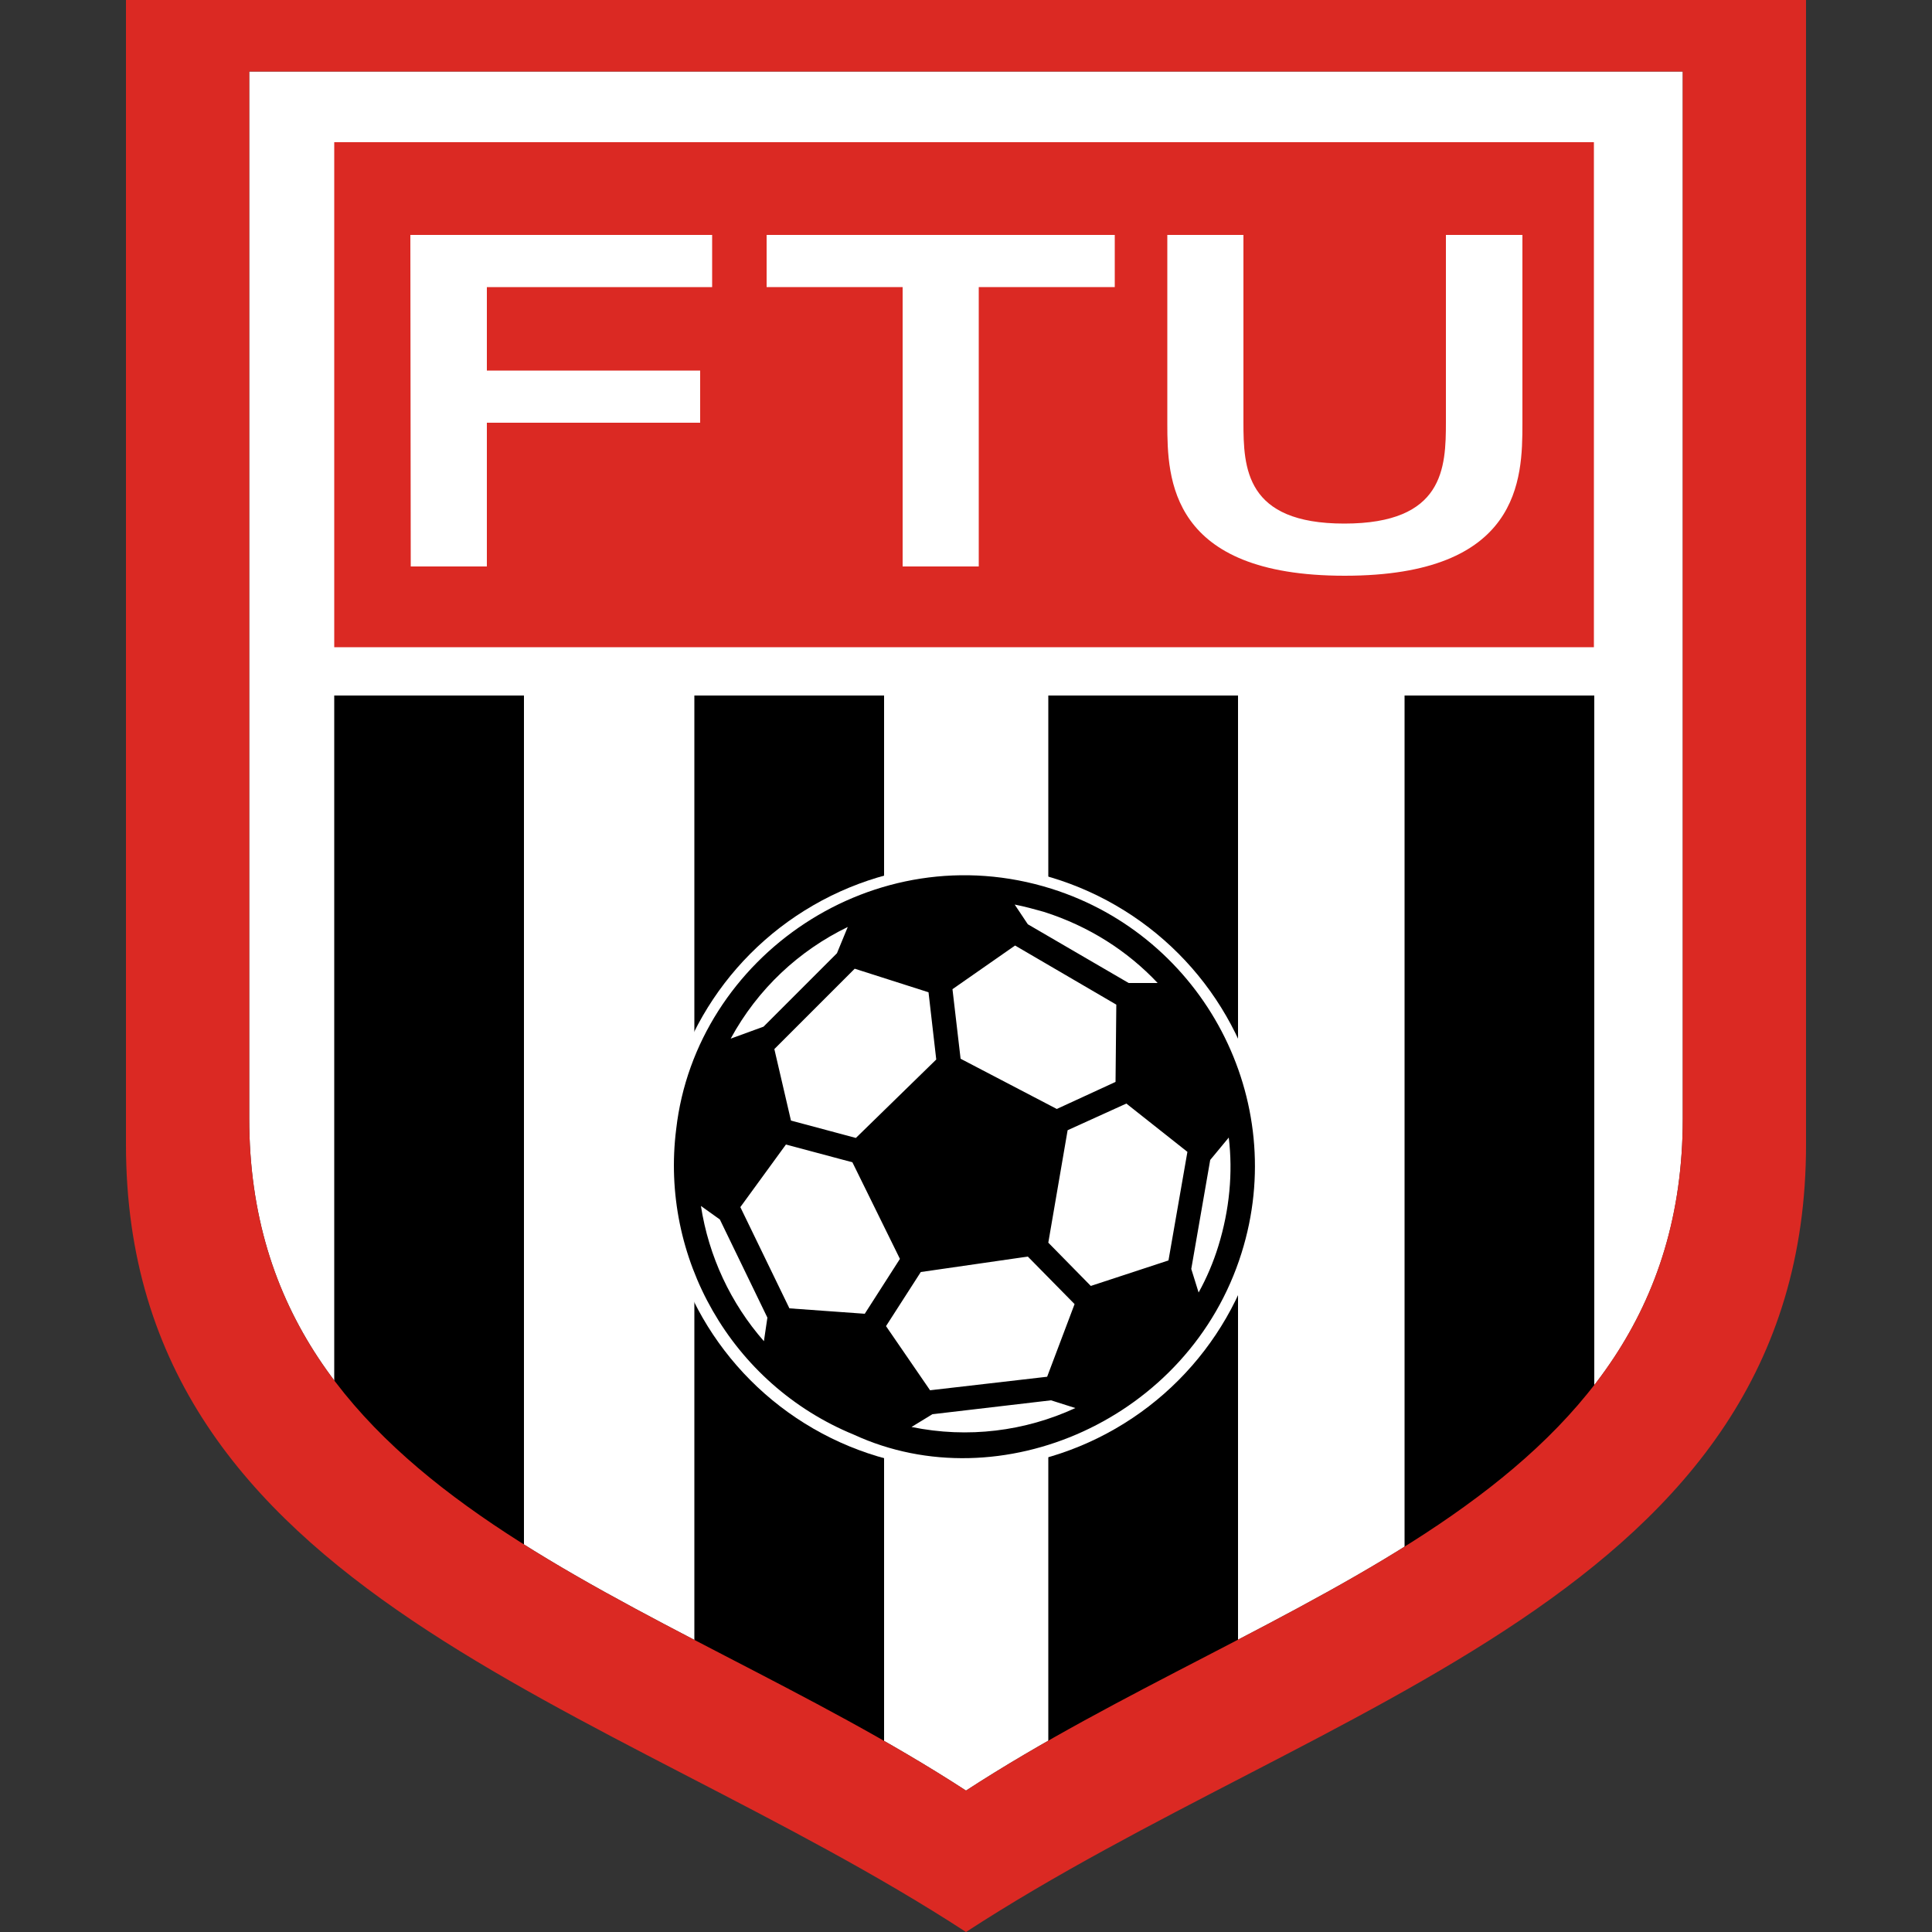
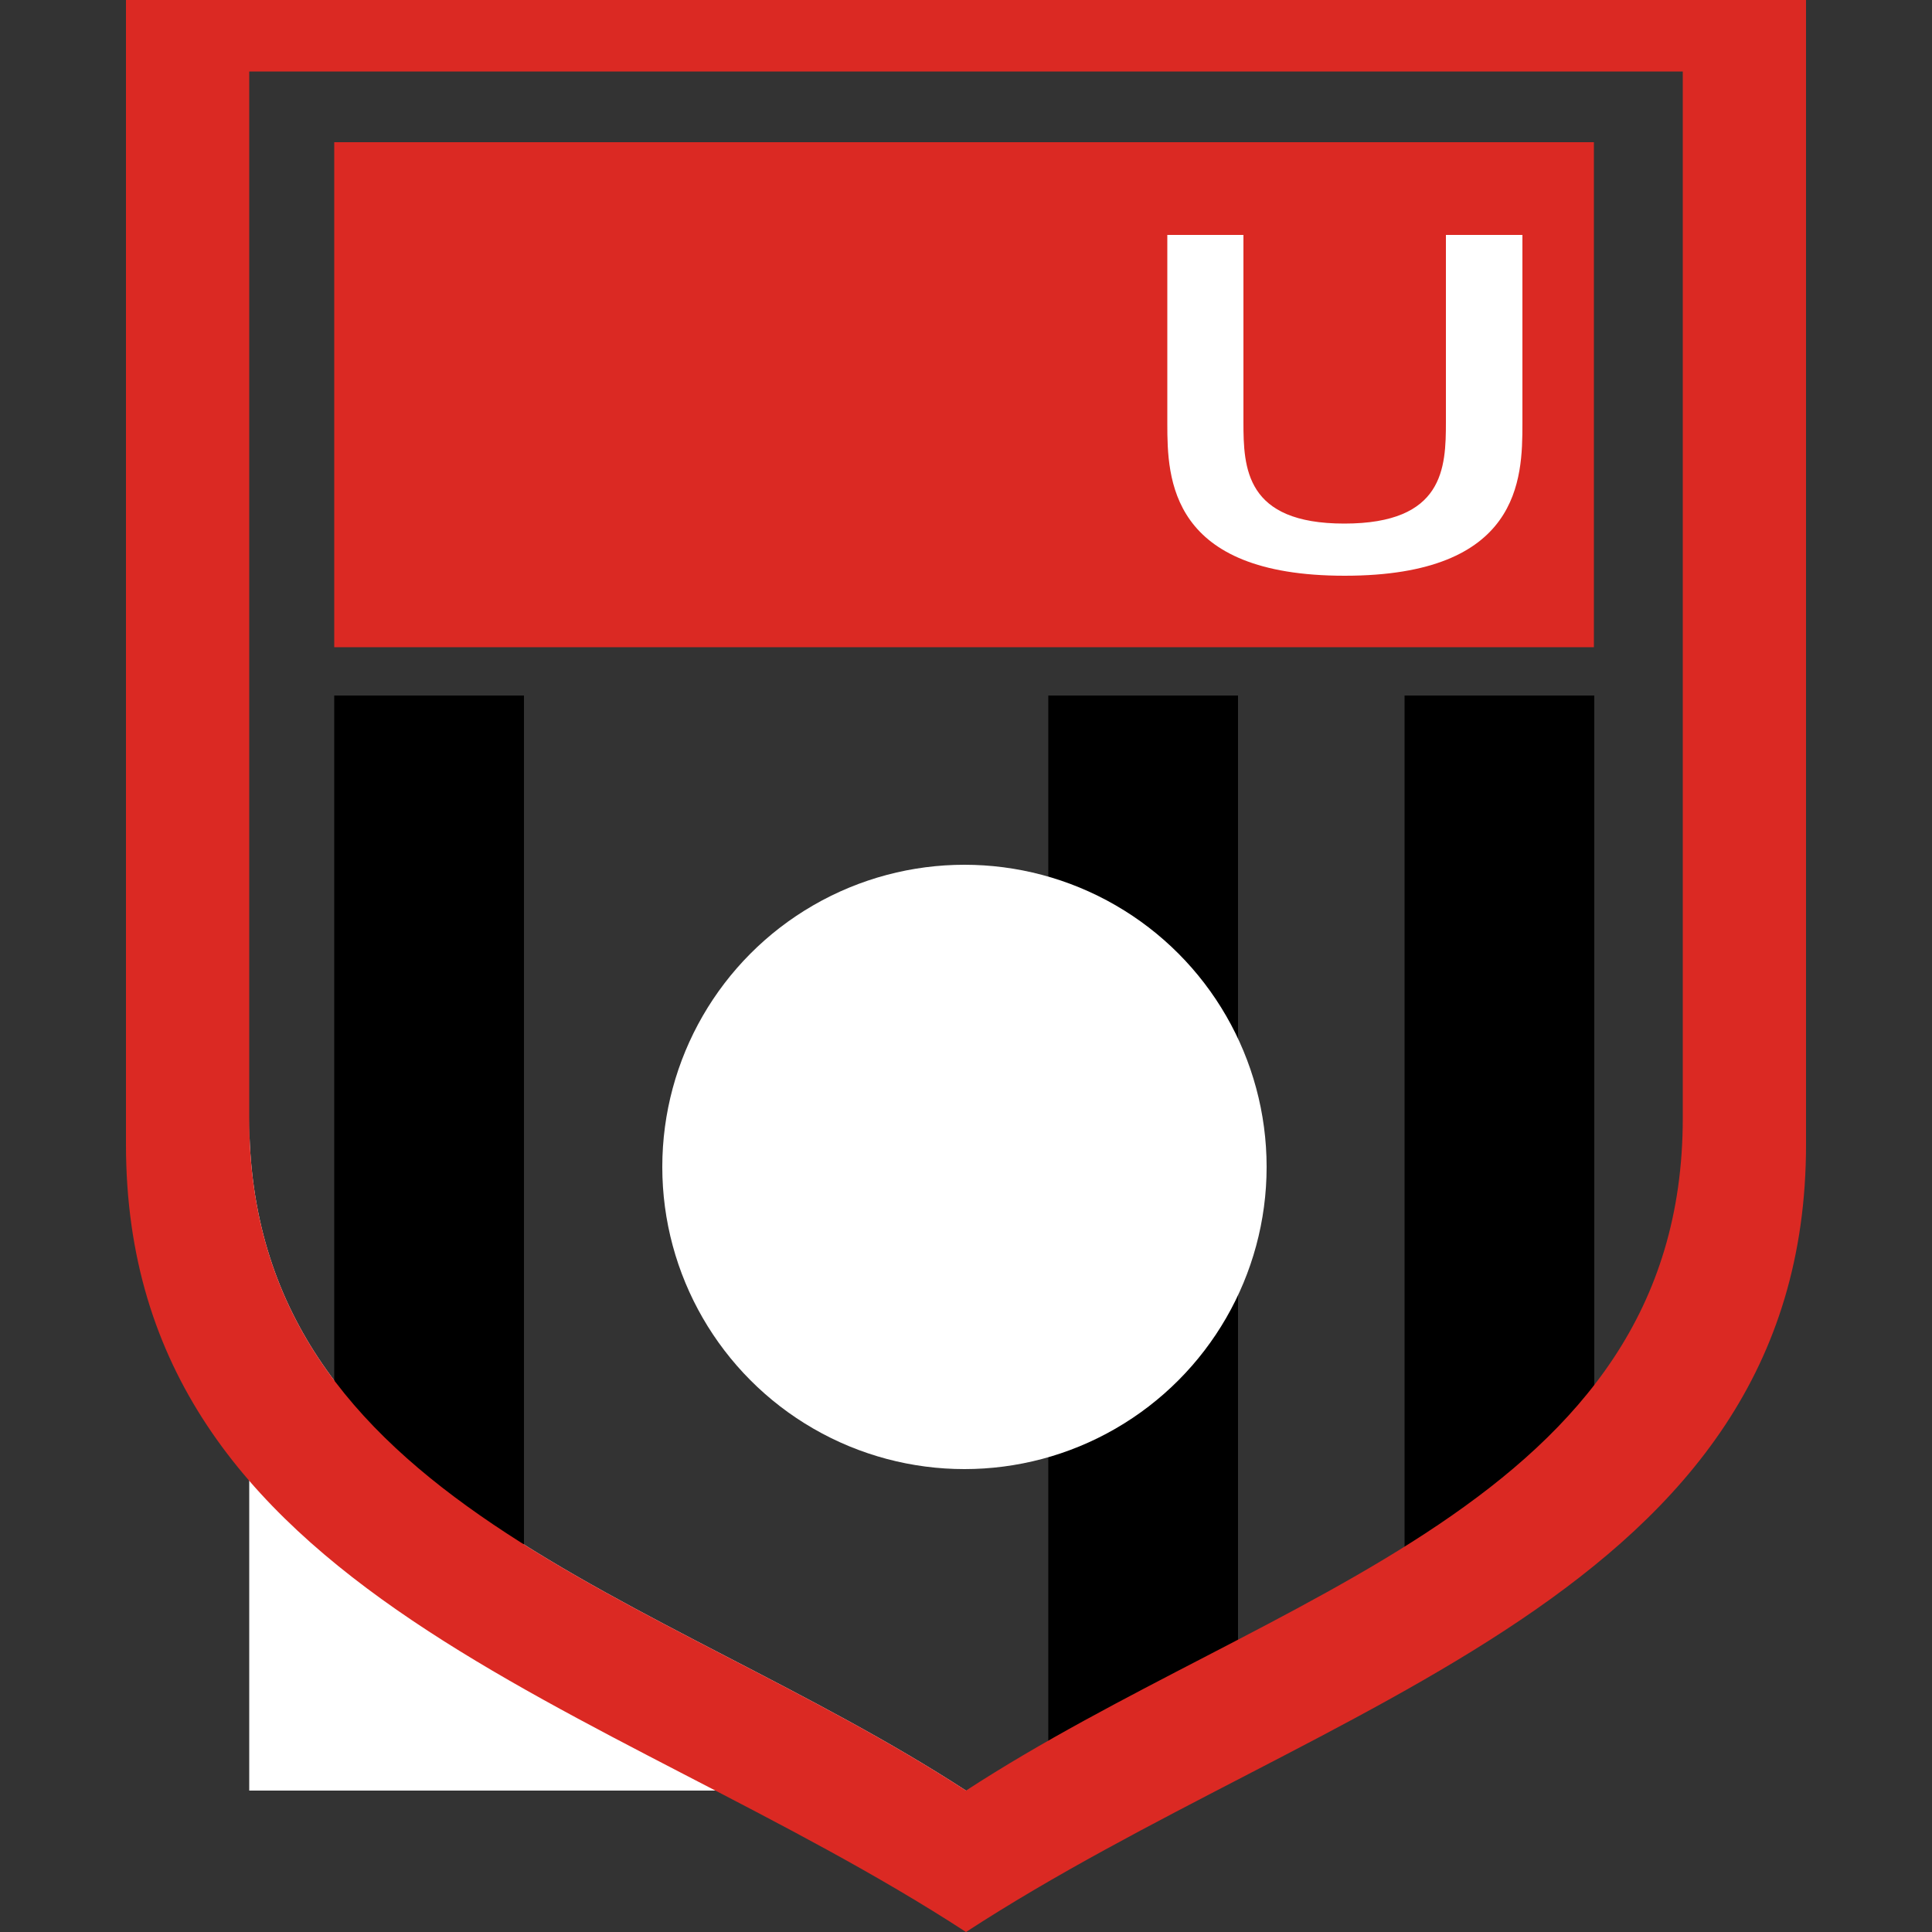
<svg xmlns="http://www.w3.org/2000/svg" version="1.1" id="Layer_1" x="0px" y="0px" viewBox="0 0 500 500" style="enable-background:new 0 0 500 500;" xml:space="preserve">
  <rect x="0" y="0" width="500" height="500" fill="#333333" stroke="none" />
  <style type="text/css">
	.st0{fill:#FFFFFF;}
	.st1{fill:#DB2923;}
</style>
  <g>
-     <path class="st0" d="M64.5,18.5v270.9c0,99.7,106.5,122.6,185.5,174V18.5H64.5z" />
-     <path class="st0" d="M250,18.5v444.9c79-51.4,185.5-74.3,185.5-173.9v-271H250z" />
+     <path class="st0" d="M64.5,18.5v270.9c0,99.7,106.5,122.6,185.5,174H64.5z" />
  </g>
  <rect x="86.5" y="180" width="49.1" height="219.7" />
-   <rect x="179.7" y="180" width="49.1" height="272.8" />
  <rect x="271.3" y="180" width="49.1" height="272.8" />
  <rect x="363.5" y="180" width="49.1" height="223.5" />
  <path class="st1" d="M250-0.4v18.9h185.5v270.9c0,99.7-106.5,122.6-185.5,174l0,0l0,0c-79-51.4-185.5-74.3-185.5-174V18.5H250V-0.4  H32.6v296.6C32.6,413,157.5,439.8,250,500c92.5-60.2,217.4-87,217.4-203.8V-0.4H250z" />
  <circle class="st0" cx="249.6" cy="302" r="78.2" />
  <g>
    <g>
-       <path d="M321.3,324.3c12.5-39.7-9.8-81.9-49.2-94.3c-45.8-14.4-92,17.6-97.1,62.2c-4.2,33.1,14.1,66,46,79.1    C258.8,388.7,307.8,367.4,321.3,324.3z M282.3,332.8l-11-11.2l5-29.1l15.2-6.9l15.8,12.5l-4.9,28.1L282.3,332.8z M288.7,280    l-15.2,7l-24.9-13l-2.1-18l16.2-11.3l26.2,15.3L288.7,280z M240.3,256.8l2,17.4l-20.8,20.3l-16.8-4.5l-4.3-18.5l20.8-20.8    L240.3,256.8z M203.4,296.2l17.2,4.6l12.3,25l-9.1,14.2l-19.5-1.4l-12.7-26.2L203.4,296.2z M229.3,343.2l9-14l27.7-4l12.1,12.3    l-7.1,18.8l-30.3,3.5L229.3,343.2z M315.3,322.5c-1.3,4.2-3,8.2-5.1,12l-1.9-6.1l4.9-28.2l4.8-5.8    C319.1,303.5,318.2,313.1,315.3,322.5z M270.2,236c11.6,3.7,21.6,10.1,29.4,18.4c-2,0-4.5,0-7.5,0L266,239.2l-3.4-5.1    C265.2,234.6,267.7,235.3,270.2,236z M219.4,239.9l-2.8,6.8l-19,19l-8.5,3.1C196.1,255.9,206.8,246,219.4,239.9z M181.4,312.1    l4.9,3.5l12.3,25.4l-0.9,6.1C189.1,337.3,183.4,325.1,181.4,312.1z M235.9,369.3l5.4-3.3l30.7-3.6l6.3,2    C265.3,370.4,250.5,372.3,235.9,369.3z" />
-     </g>
+       </g>
  </g>
  <rect x="86.5" y="36.8" class="st1" width="326" height="130.7" />
  <g>
-     <path class="st0" d="M106.2,60.8h78.1v13.5H126v21.6h55.2v13.5H126v37.2h-19.7L106.2,60.8L106.2,60.8z" />
-     <path class="st0" d="M233.6,74.3h-35.2V60.8h90.1v13.5h-35.2v72.3h-19.7V74.3z" />
    <path class="st0" d="M302.1,60.8h19.7v48.4c0,11.9,0.5,26.3,26.1,26.3c25.8,0,26.3-14.4,26.3-26.3V60.8H394v48.9   c0,14.2-0.5,39.3-46,39.3c-45.3,0-45.9-25.1-45.9-39.3V60.8z" />
  </g>
</svg>